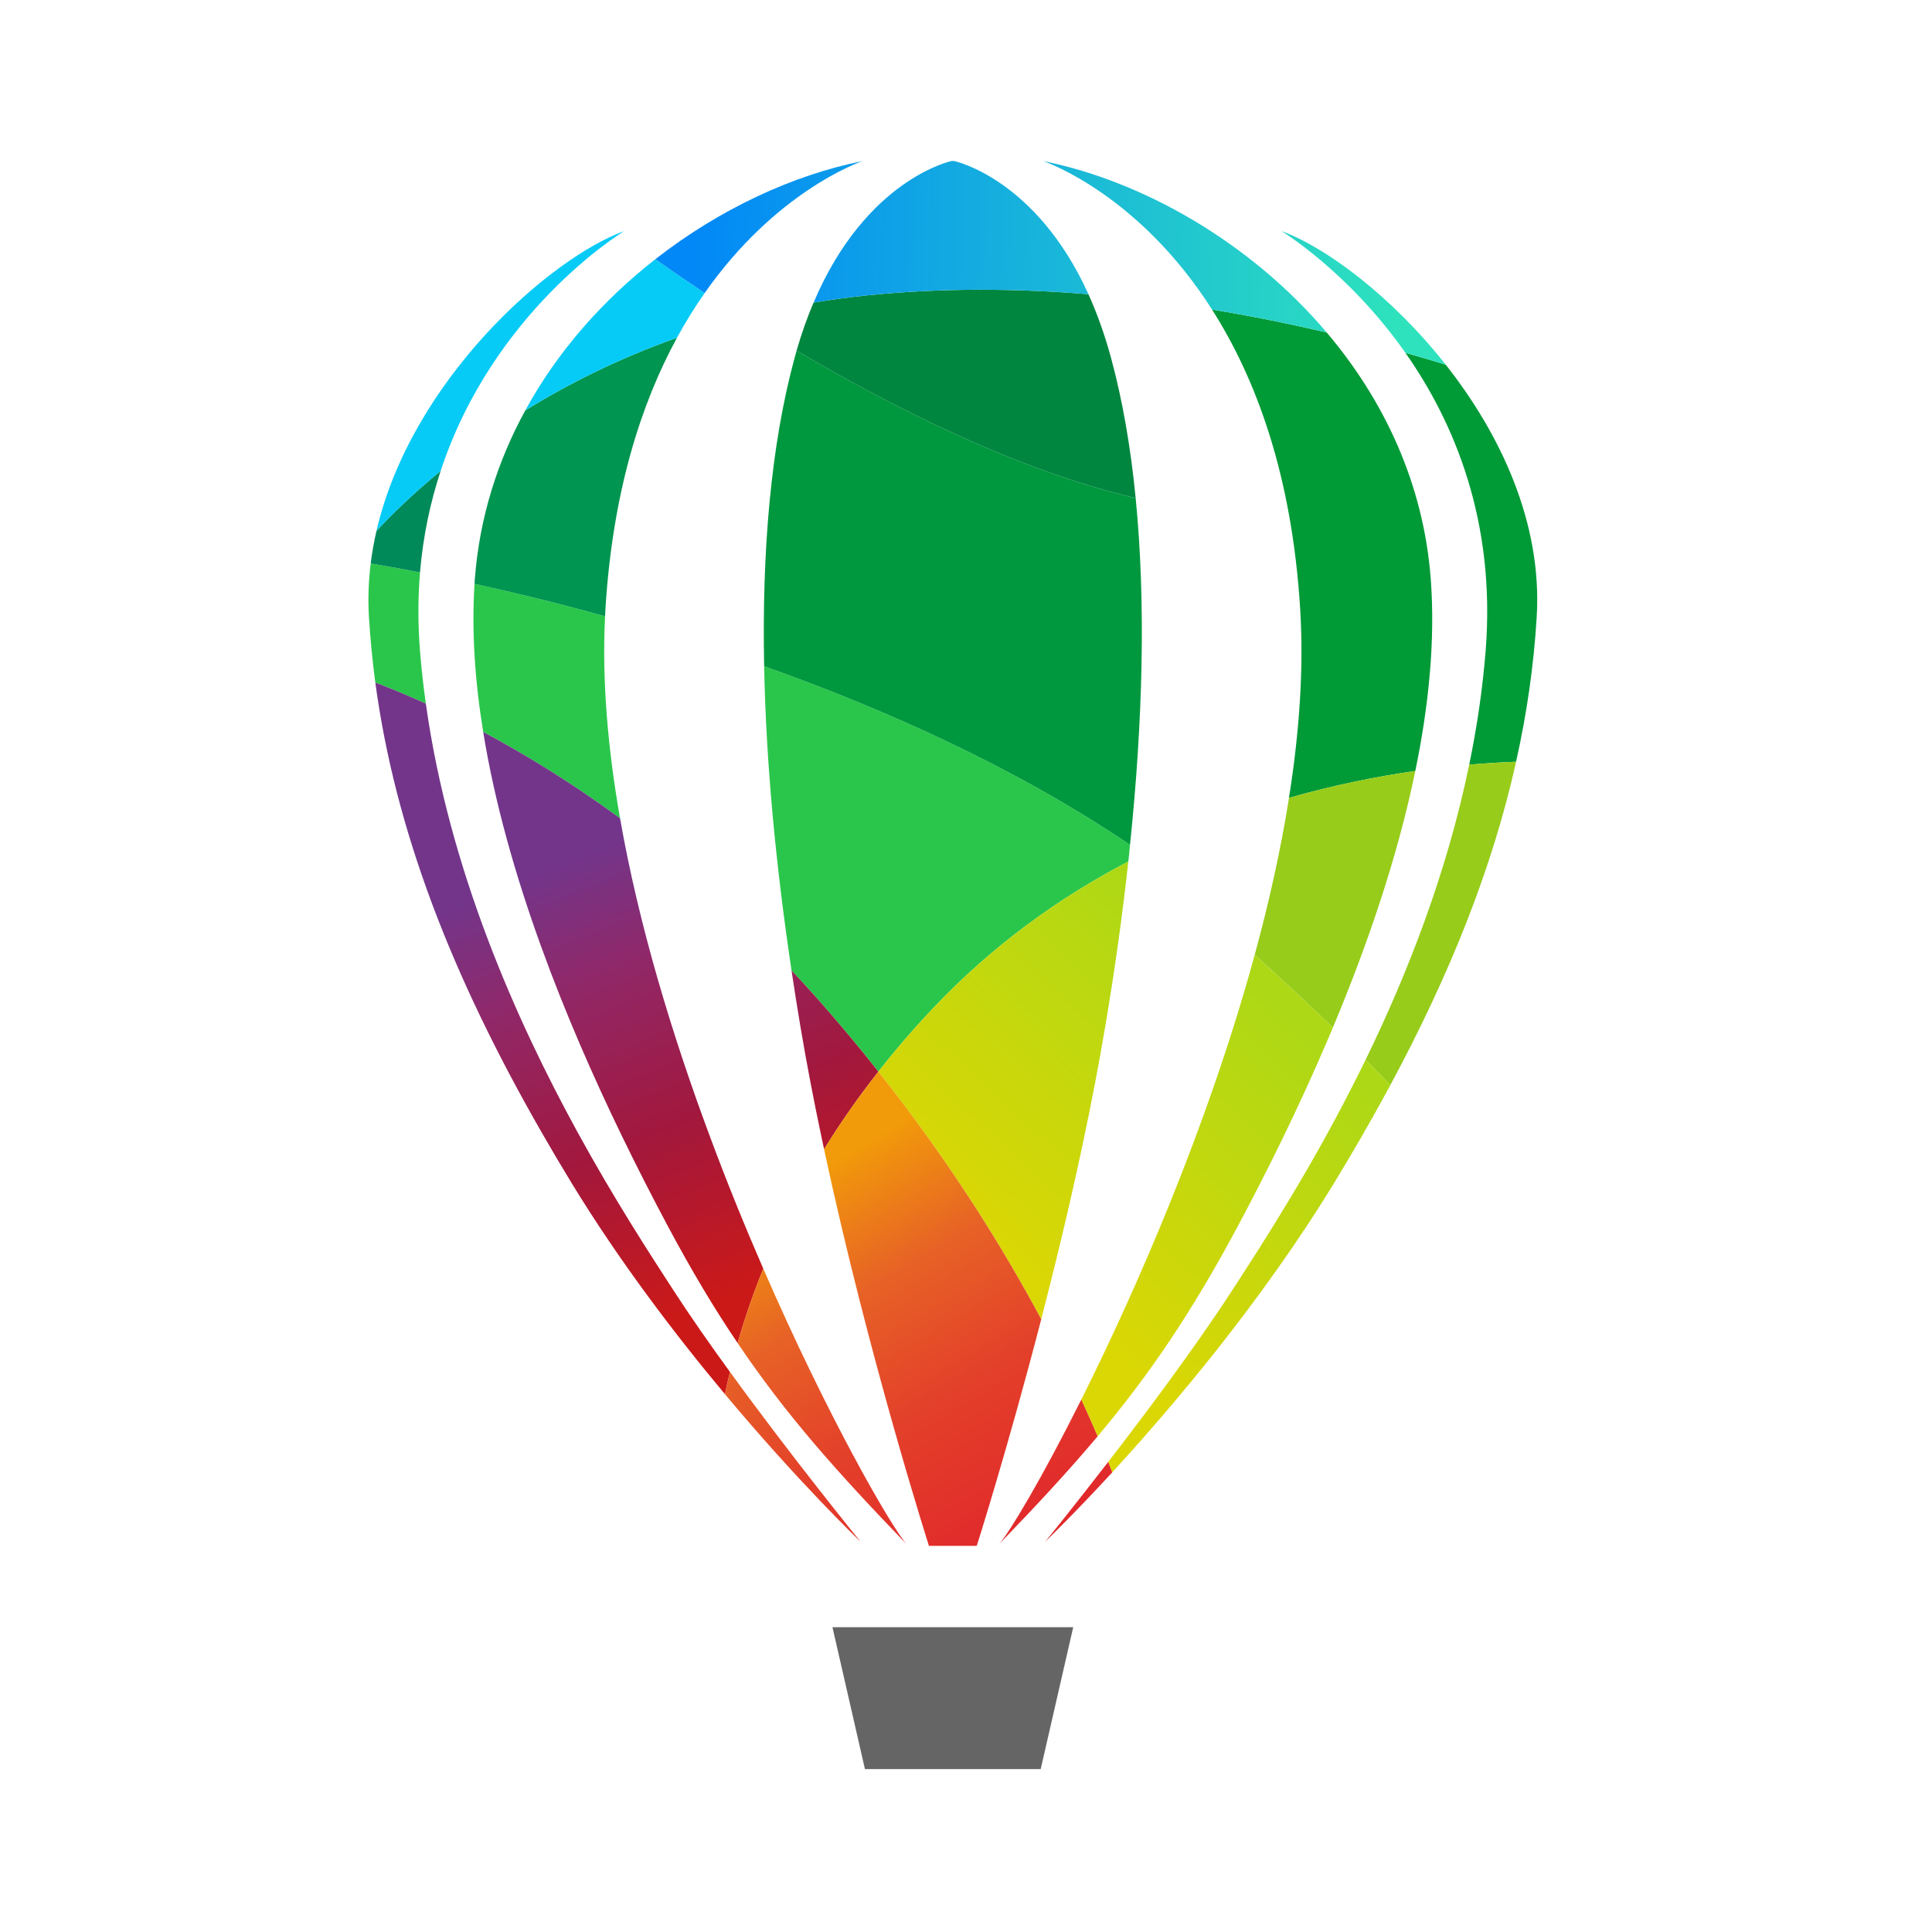
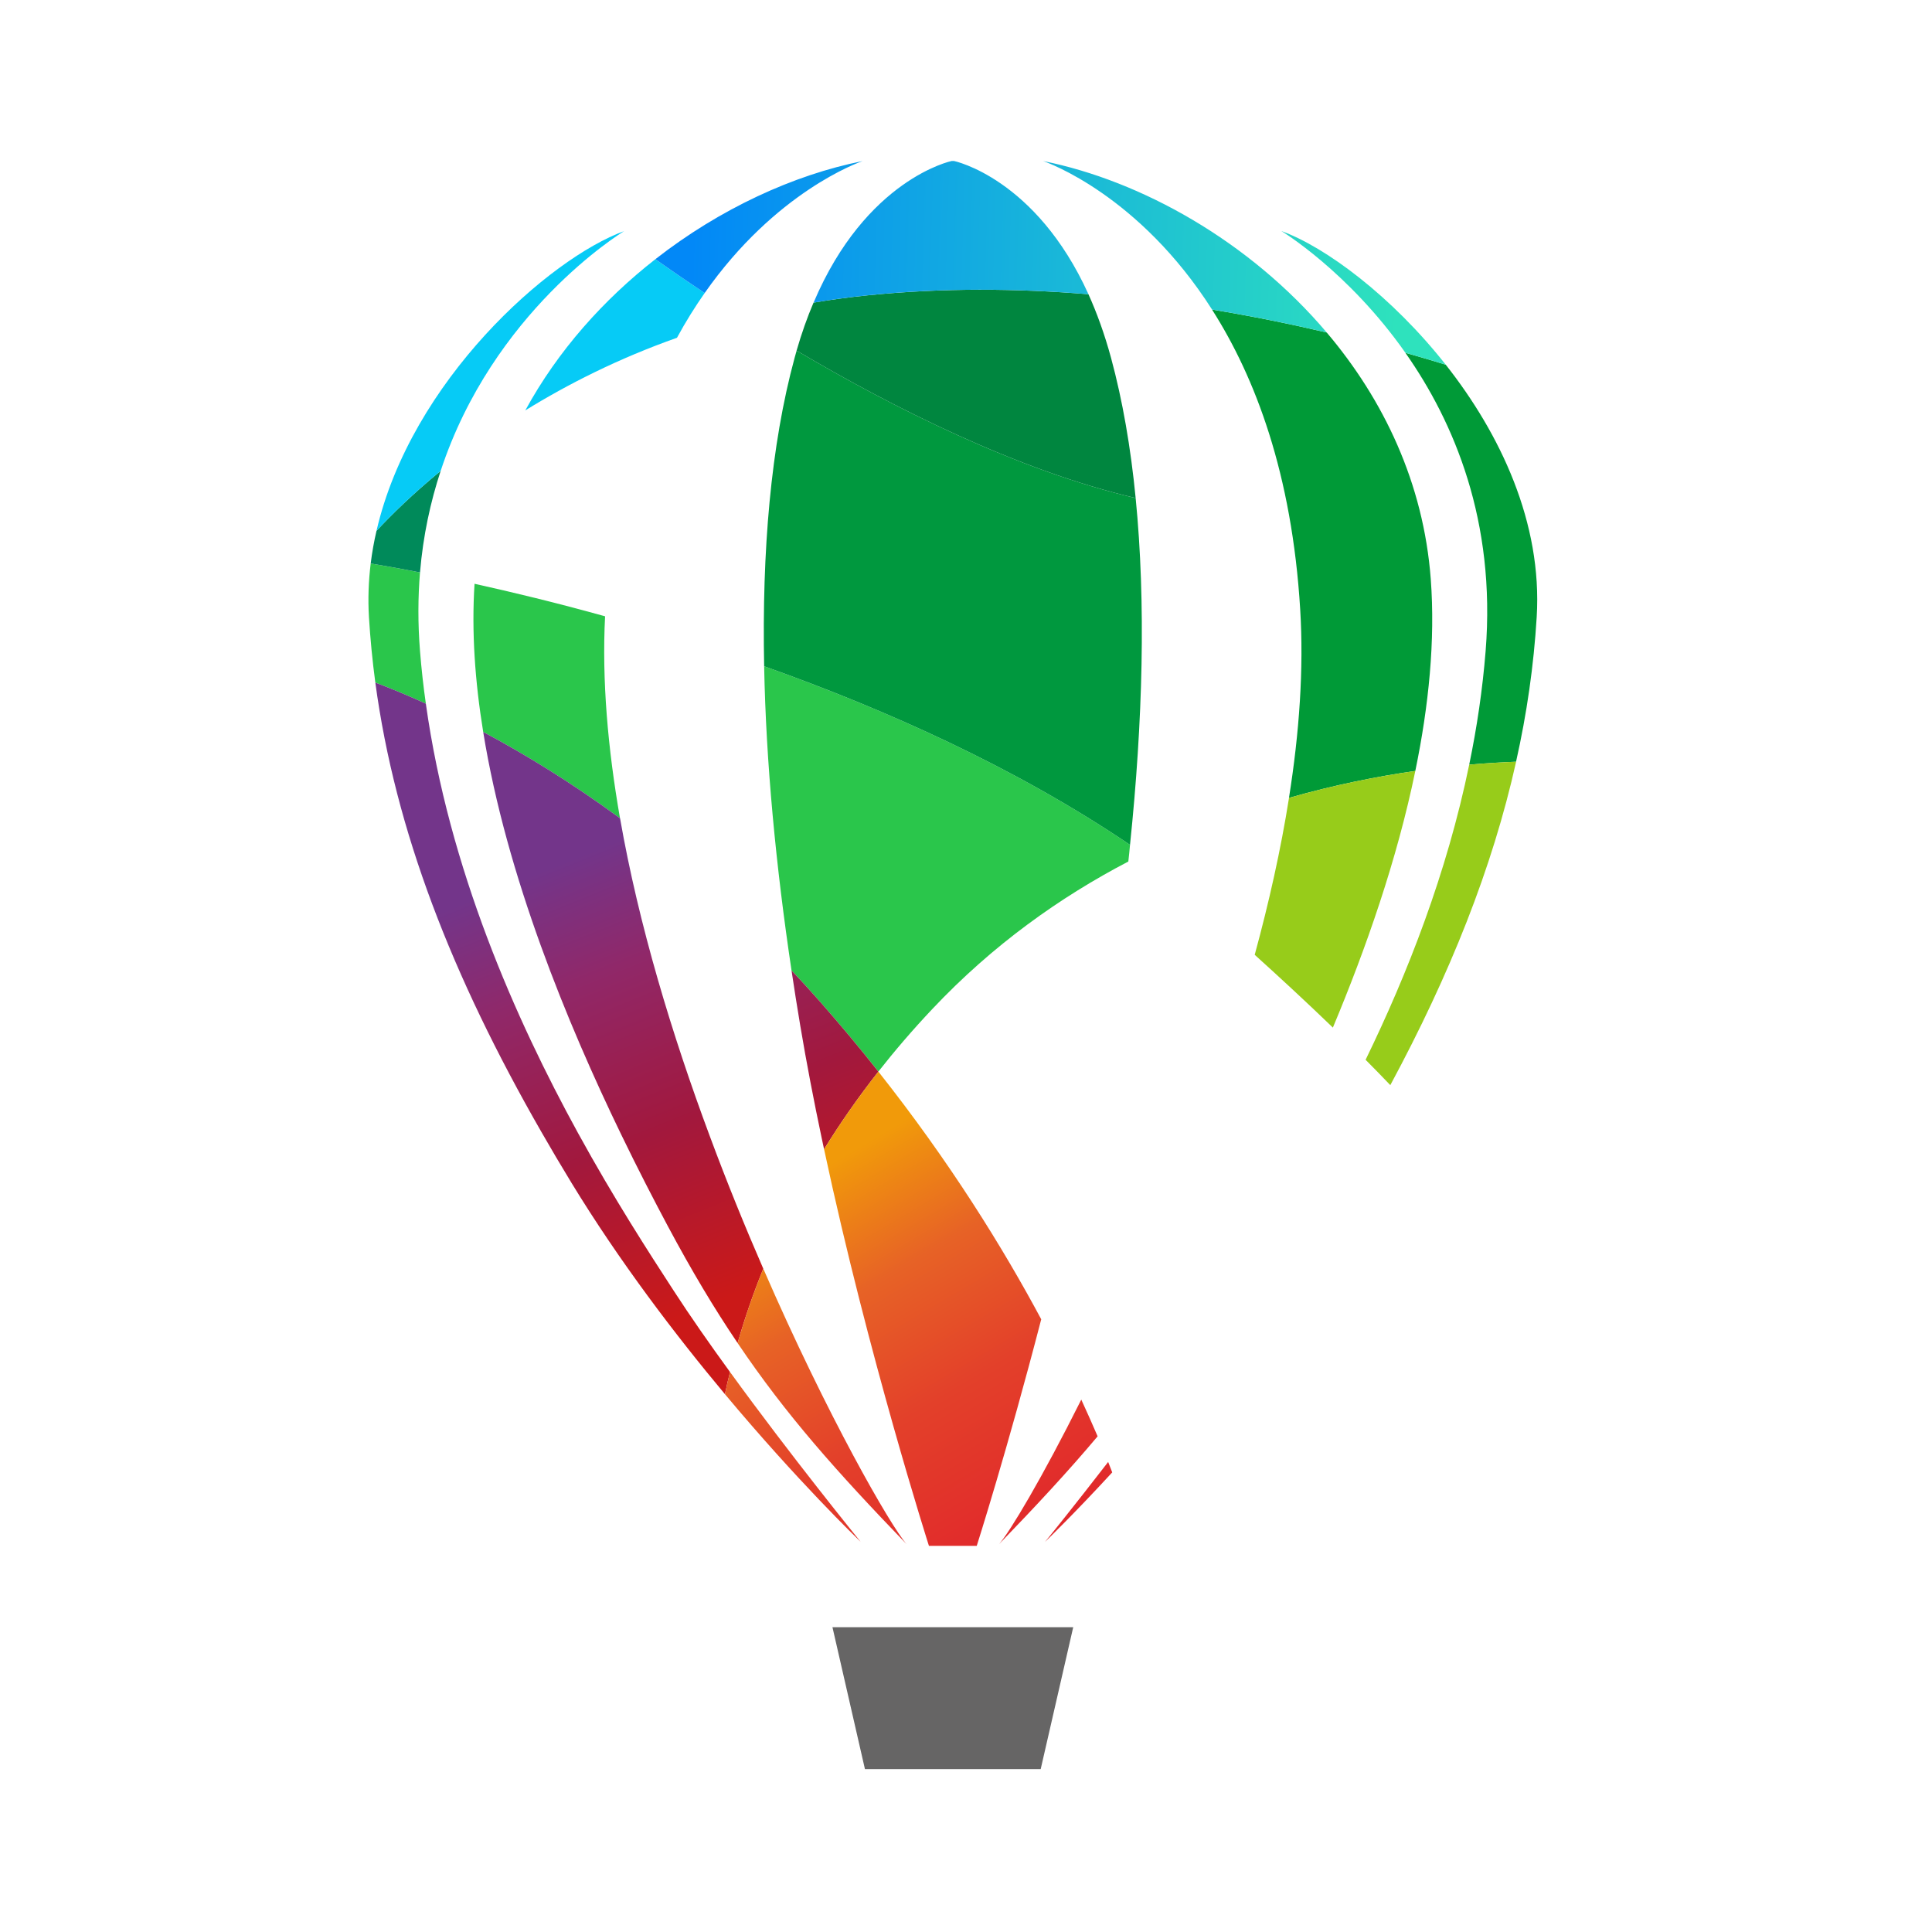
<svg xmlns="http://www.w3.org/2000/svg" width="48" height="48" viewBox="0 0 48 48" fill="none">
  <g clip-path="url(#clip0_153_715)">
    <path d="M10.58 17.482C10.091 17.26 9.669 17.088 9.325 16.959C9.252 16.416 9.2 15.873 9.166 15.328C9.14 14.879 9.156 14.436 9.21 14C9.503 14.049 9.918 14.121 10.435 14.222C10.384 14.838 10.38 15.488 10.435 16.174C10.47 16.613 10.518 17.049 10.58 17.482V17.482ZM15.404 20.33C14.17 19.425 13.011 18.723 12.005 18.185C11.801 16.931 11.713 15.688 11.79 14.504C12.722 14.71 13.822 14.975 15.033 15.312C14.952 16.894 15.101 18.596 15.404 20.33V20.33ZM28.075 20.99C28.064 21.127 28.048 21.265 28.033 21.404C26.347 22.284 24.67 23.47 23.162 25.07C22.674 25.587 22.229 26.106 21.823 26.623C21.367 26.047 20.88 25.462 20.363 24.875C20.131 24.613 19.899 24.358 19.665 24.11C19.277 21.515 19.031 18.953 18.985 16.553C21.986 17.619 25.225 19.064 28.075 20.99V20.99Z" fill="#2AC64B" />
    <path d="M10.948 11.7C10.696 12.465 10.512 13.305 10.435 14.222C9.918 14.121 9.503 14.049 9.21 14C9.243 13.727 9.292 13.455 9.354 13.189C9.721 12.794 10.253 12.271 10.948 11.7V11.7Z" fill="#008A5A" />
-     <path d="M16.819 8.392C15.932 10.02 15.22 12.212 15.041 15.14C15.038 15.197 15.036 15.255 15.033 15.312C13.822 14.975 12.722 14.71 11.79 14.505C11.792 14.465 11.795 14.427 11.797 14.388C11.913 12.853 12.366 11.446 13.051 10.196C14.11 9.542 15.365 8.906 16.819 8.392Z" fill="#009550" />
    <path d="M28.075 20.99C25.225 19.064 21.986 17.619 18.985 16.553C18.928 13.694 19.15 11.066 19.742 8.889C19.758 8.829 19.774 8.769 19.792 8.711C22.171 10.117 25.272 11.685 28.215 12.374C28.472 14.969 28.394 17.918 28.075 20.99Z" fill="#00983E" />
    <path d="M38.179 15.328C38.106 16.536 37.934 17.731 37.666 18.925C37.326 18.938 36.936 18.96 36.502 18.998C36.693 18.077 36.833 17.135 36.91 16.174C37.168 12.944 36.124 10.483 34.916 8.765C35.271 8.865 35.606 8.964 35.919 9.061C37.275 10.78 38.322 12.989 38.179 15.328V15.328ZM35.163 19.154C34.217 19.29 33.15 19.501 32.024 19.823C32.282 18.201 32.394 16.617 32.303 15.14C32.098 11.77 31.186 9.374 30.112 7.691C31.122 7.857 32.079 8.054 32.962 8.261C34.372 9.925 35.368 12.001 35.547 14.388C35.661 15.909 35.498 17.531 35.163 19.154V19.154Z" fill="#009A37" />
    <path d="M28.215 12.374C25.271 11.685 22.171 10.117 19.791 8.711C19.917 8.275 20.058 7.879 20.212 7.519C20.648 7.445 21.097 7.384 21.559 7.337C23.418 7.148 25.274 7.165 27.042 7.31C27.25 7.771 27.441 8.294 27.603 8.889C27.891 9.951 28.093 11.121 28.215 12.374V12.374Z" fill="#00863F" />
    <path d="M15.508 5.741C15.41 5.801 12.248 7.748 10.948 11.7C10.253 12.271 9.721 12.794 9.354 13.189C10.214 9.461 13.646 6.416 15.508 5.741V5.741ZM17.508 7.279C17.271 7.617 17.039 7.987 16.819 8.392C15.365 8.906 14.11 9.542 13.051 10.196C13.861 8.709 14.999 7.443 16.283 6.439C16.587 6.656 17.004 6.945 17.508 7.279V7.279Z" fill="#06CBF6" />
    <path d="M35.919 9.061C35.606 8.964 35.271 8.865 34.917 8.765C33.49 6.734 31.835 5.74 31.835 5.74C32.933 6.136 34.578 7.36 35.919 9.061V9.061ZM32.962 8.261C32.079 8.054 31.122 7.857 30.113 7.691C28.301 4.847 26.027 4.039 25.916 4.001C28.355 4.49 31.042 5.993 32.962 8.261ZM27.043 7.311C25.275 7.165 23.419 7.147 21.559 7.337C21.097 7.384 20.649 7.445 20.213 7.519C21.518 4.44 23.643 4 23.643 4H23.703C23.703 4 25.731 4.42 27.043 7.311V7.311ZM21.43 4.002C21.325 4.038 19.267 4.768 17.508 7.279C17.004 6.945 16.588 6.656 16.283 6.439C17.887 5.186 19.719 4.344 21.43 4.002V4.002Z" fill="url(#paint0_linear_153_715)" />
    <path d="M23.673 43.952H25.856L26.664 40.427H20.682L21.489 43.952H23.673Z" fill="#666565" />
    <path fill-rule="evenodd" clip-rule="evenodd" d="M15.426 28.172C15.846 29.041 16.247 29.816 16.592 30.463C17.184 31.571 17.746 32.511 18.326 33.368C18.494 32.781 18.703 32.162 18.964 31.521C18.514 30.488 18.062 29.379 17.633 28.223C16.698 25.713 15.869 22.982 15.405 20.33C14.171 19.425 13.012 18.723 12.005 18.185C12.582 21.756 14.099 25.431 15.426 28.172V28.172Z" fill="url(#paint1_linear_153_715)" />
    <path fill-rule="evenodd" clip-rule="evenodd" d="M13.453 28.127C13.691 28.543 13.938 28.96 14.195 29.382C15.394 31.348 16.779 33.163 18.011 34.638C18.047 34.459 18.09 34.275 18.137 34.087C17.638 33.402 17.151 32.705 16.733 32.06C16.133 31.136 15.264 29.797 14.36 28.149C12.809 25.322 11.154 21.586 10.58 17.482C10.092 17.26 9.669 17.088 9.325 16.959C9.821 20.639 11.228 24.251 13.453 28.127V28.127Z" fill="url(#paint2_linear_153_715)" />
    <path fill-rule="evenodd" clip-rule="evenodd" d="M19.882 25.48C20.038 26.409 20.22 27.354 20.417 28.286C20.436 28.375 20.454 28.464 20.474 28.552C20.867 27.916 21.314 27.27 21.823 26.624C21.352 26.028 20.865 25.445 20.363 24.875C20.131 24.613 19.899 24.358 19.665 24.11C19.733 24.566 19.805 25.022 19.882 25.48Z" fill="url(#paint3_linear_153_715)" />
    <path fill-rule="evenodd" clip-rule="evenodd" d="M36.502 18.998C35.947 21.695 34.968 24.194 33.928 26.33C34.138 26.541 34.344 26.752 34.542 26.96C36.025 24.204 37.079 21.567 37.667 18.925C37.327 18.939 36.936 18.96 36.502 18.998ZM32.025 19.823C31.821 21.111 31.527 22.422 31.173 23.722C31.786 24.275 32.456 24.894 33.115 25.53C33.939 23.561 34.71 21.356 35.163 19.154C34.218 19.29 33.151 19.501 32.025 19.823V19.823Z" fill="#97CC1A" />
-     <path fill-rule="evenodd" clip-rule="evenodd" d="M23.162 25.07C22.674 25.587 22.229 26.106 21.823 26.624C23.596 28.864 24.915 30.995 25.869 32.777C26.216 31.436 26.576 29.953 26.898 28.433C27.107 27.453 27.299 26.459 27.463 25.48C27.694 24.113 27.886 22.748 28.033 21.404C26.347 22.284 24.67 23.471 23.162 25.07V25.07ZM33.928 26.33C33.888 26.412 33.848 26.493 33.808 26.573C32.632 28.948 31.394 30.856 30.612 32.06C29.71 33.449 28.495 35.077 27.532 36.322C27.567 36.414 27.6 36.5 27.632 36.581C29.124 34.957 31.348 32.338 33.151 29.382C33.603 28.64 34.026 27.908 34.42 27.185C34.461 27.11 34.502 27.035 34.542 26.96C34.343 26.752 34.138 26.541 33.928 26.33ZM31.172 23.722L31.126 23.892C29.983 28.019 28.242 32.018 26.864 34.773C27.015 35.101 27.15 35.406 27.27 35.685C28.542 34.171 29.59 32.638 30.754 30.463C31.393 29.266 32.221 27.633 33.011 25.776L33.115 25.53C32.456 24.894 31.785 24.275 31.172 23.722Z" fill="url(#paint4_linear_153_715)" />
    <path fill-rule="evenodd" clip-rule="evenodd" d="M24.821 38.365C25.751 37.402 26.547 36.546 27.27 35.685C27.15 35.406 27.015 35.101 26.864 34.773C25.888 36.726 25.093 38.054 24.821 38.365V38.365Z" fill="url(#paint5_linear_153_715)" />
    <path fill-rule="evenodd" clip-rule="evenodd" d="M25.963 38.308C26.012 38.26 26.671 37.626 27.633 36.581C27.601 36.5 27.567 36.414 27.532 36.322C26.671 37.437 26.014 38.247 25.963 38.308V38.308Z" fill="url(#paint6_linear_153_715)" />
    <path fill-rule="evenodd" clip-rule="evenodd" d="M20.474 28.552C21.572 33.692 23.079 38.406 23.079 38.406H24.267C24.267 38.406 25.031 36.012 25.869 32.777C24.915 30.995 23.596 28.864 21.823 26.624C21.314 27.27 20.867 27.916 20.474 28.552Z" fill="url(#paint7_linear_153_715)" />
    <path fill-rule="evenodd" clip-rule="evenodd" d="M18.326 33.368C19.527 35.152 20.793 36.57 22.524 38.365C22.121 37.903 20.558 35.188 18.964 31.521C18.703 32.162 18.494 32.781 18.326 33.368Z" fill="url(#paint8_linear_153_715)" />
    <path fill-rule="evenodd" clip-rule="evenodd" d="M18.011 34.638C19.824 36.807 21.309 38.235 21.384 38.308C21.304 38.209 19.668 36.198 18.137 34.087C18.09 34.275 18.048 34.459 18.011 34.638V34.638Z" fill="url(#paint9_linear_153_715)" />
  </g>
  <defs>
    <linearGradient id="paint0_linear_153_715" x1="17.156" y1="6.275" x2="34.758" y2="6.808" gradientUnits="userSpaceOnUse">
      <stop stop-color="#0288F7" />
      <stop offset="1" stop-color="#2EE2BD" />
    </linearGradient>
    <linearGradient id="paint1_linear_153_715" x1="18.508" y1="32.06" x2="14.178" y2="21.353" gradientUnits="userSpaceOnUse">
      <stop stop-color="#CB1918" />
      <stop offset="0.388" stop-color="#A2183D" />
      <stop offset="0.749" stop-color="#902869" />
      <stop offset="1" stop-color="#73358A" />
    </linearGradient>
    <linearGradient id="paint2_linear_153_715" x1="16.32" y1="32.945" x2="11.99" y2="22.237" gradientUnits="userSpaceOnUse">
      <stop stop-color="#CB1918" />
      <stop offset="0.388" stop-color="#A2183D" />
      <stop offset="0.749" stop-color="#902869" />
      <stop offset="1" stop-color="#73358A" />
    </linearGradient>
    <linearGradient id="paint3_linear_153_715" x1="22.331" y1="30.514" x2="18.001" y2="19.806" gradientUnits="userSpaceOnUse">
      <stop stop-color="#CB1918" />
      <stop offset="0.388" stop-color="#A2183D" />
      <stop offset="0.749" stop-color="#902869" />
      <stop offset="1" stop-color="#73358A" />
    </linearGradient>
    <linearGradient id="paint4_linear_153_715" x1="30.941" y1="24.189" x2="24.658" y2="31.052" gradientUnits="userSpaceOnUse">
      <stop stop-color="#ADD816" />
      <stop offset="1" stop-color="#DBD704" />
    </linearGradient>
    <linearGradient id="paint5_linear_153_715" x1="26.478" y1="37.64" x2="21.129" y2="28.62" gradientUnits="userSpaceOnUse">
      <stop stop-color="#E1282B" />
      <stop offset="0.388" stop-color="#E3402A" />
      <stop offset="0.702" stop-color="#E76226" />
      <stop offset="1" stop-color="#F19A0A" />
    </linearGradient>
    <linearGradient id="paint6_linear_153_715" x1="26.82" y1="37.437" x2="21.471" y2="28.417" gradientUnits="userSpaceOnUse">
      <stop stop-color="#E1282B" />
      <stop offset="0.388" stop-color="#E3402A" />
      <stop offset="0.702" stop-color="#E76226" />
      <stop offset="1" stop-color="#F19A0A" />
    </linearGradient>
    <linearGradient id="paint7_linear_153_715" x1="25.91" y1="37.977" x2="20.562" y2="28.957" gradientUnits="userSpaceOnUse">
      <stop stop-color="#E1282B" />
      <stop offset="0.388" stop-color="#E3402A" />
      <stop offset="0.702" stop-color="#E76226" />
      <stop offset="1" stop-color="#F19A0A" />
    </linearGradient>
    <linearGradient id="paint8_linear_153_715" x1="22.962" y1="39.725" x2="17.613" y2="30.705" gradientUnits="userSpaceOnUse">
      <stop stop-color="#E1282B" />
      <stop offset="0.388" stop-color="#E3402A" />
      <stop offset="0.702" stop-color="#E76226" />
      <stop offset="1" stop-color="#F19A0A" />
    </linearGradient>
    <linearGradient id="paint9_linear_153_715" x1="21.974" y1="40.311" x2="16.625" y2="31.291" gradientUnits="userSpaceOnUse">
      <stop stop-color="#E1282B" />
      <stop offset="0.388" stop-color="#E3402A" />
      <stop offset="0.702" stop-color="#E76226" />
      <stop offset="1" stop-color="#F19A0A" />
    </linearGradient>
    <clipPath id="clip0_153_715">
      <rect width="29.268" height="40" fill="white" transform="translate(9 4)" />
    </clipPath>
  </defs>
</svg>